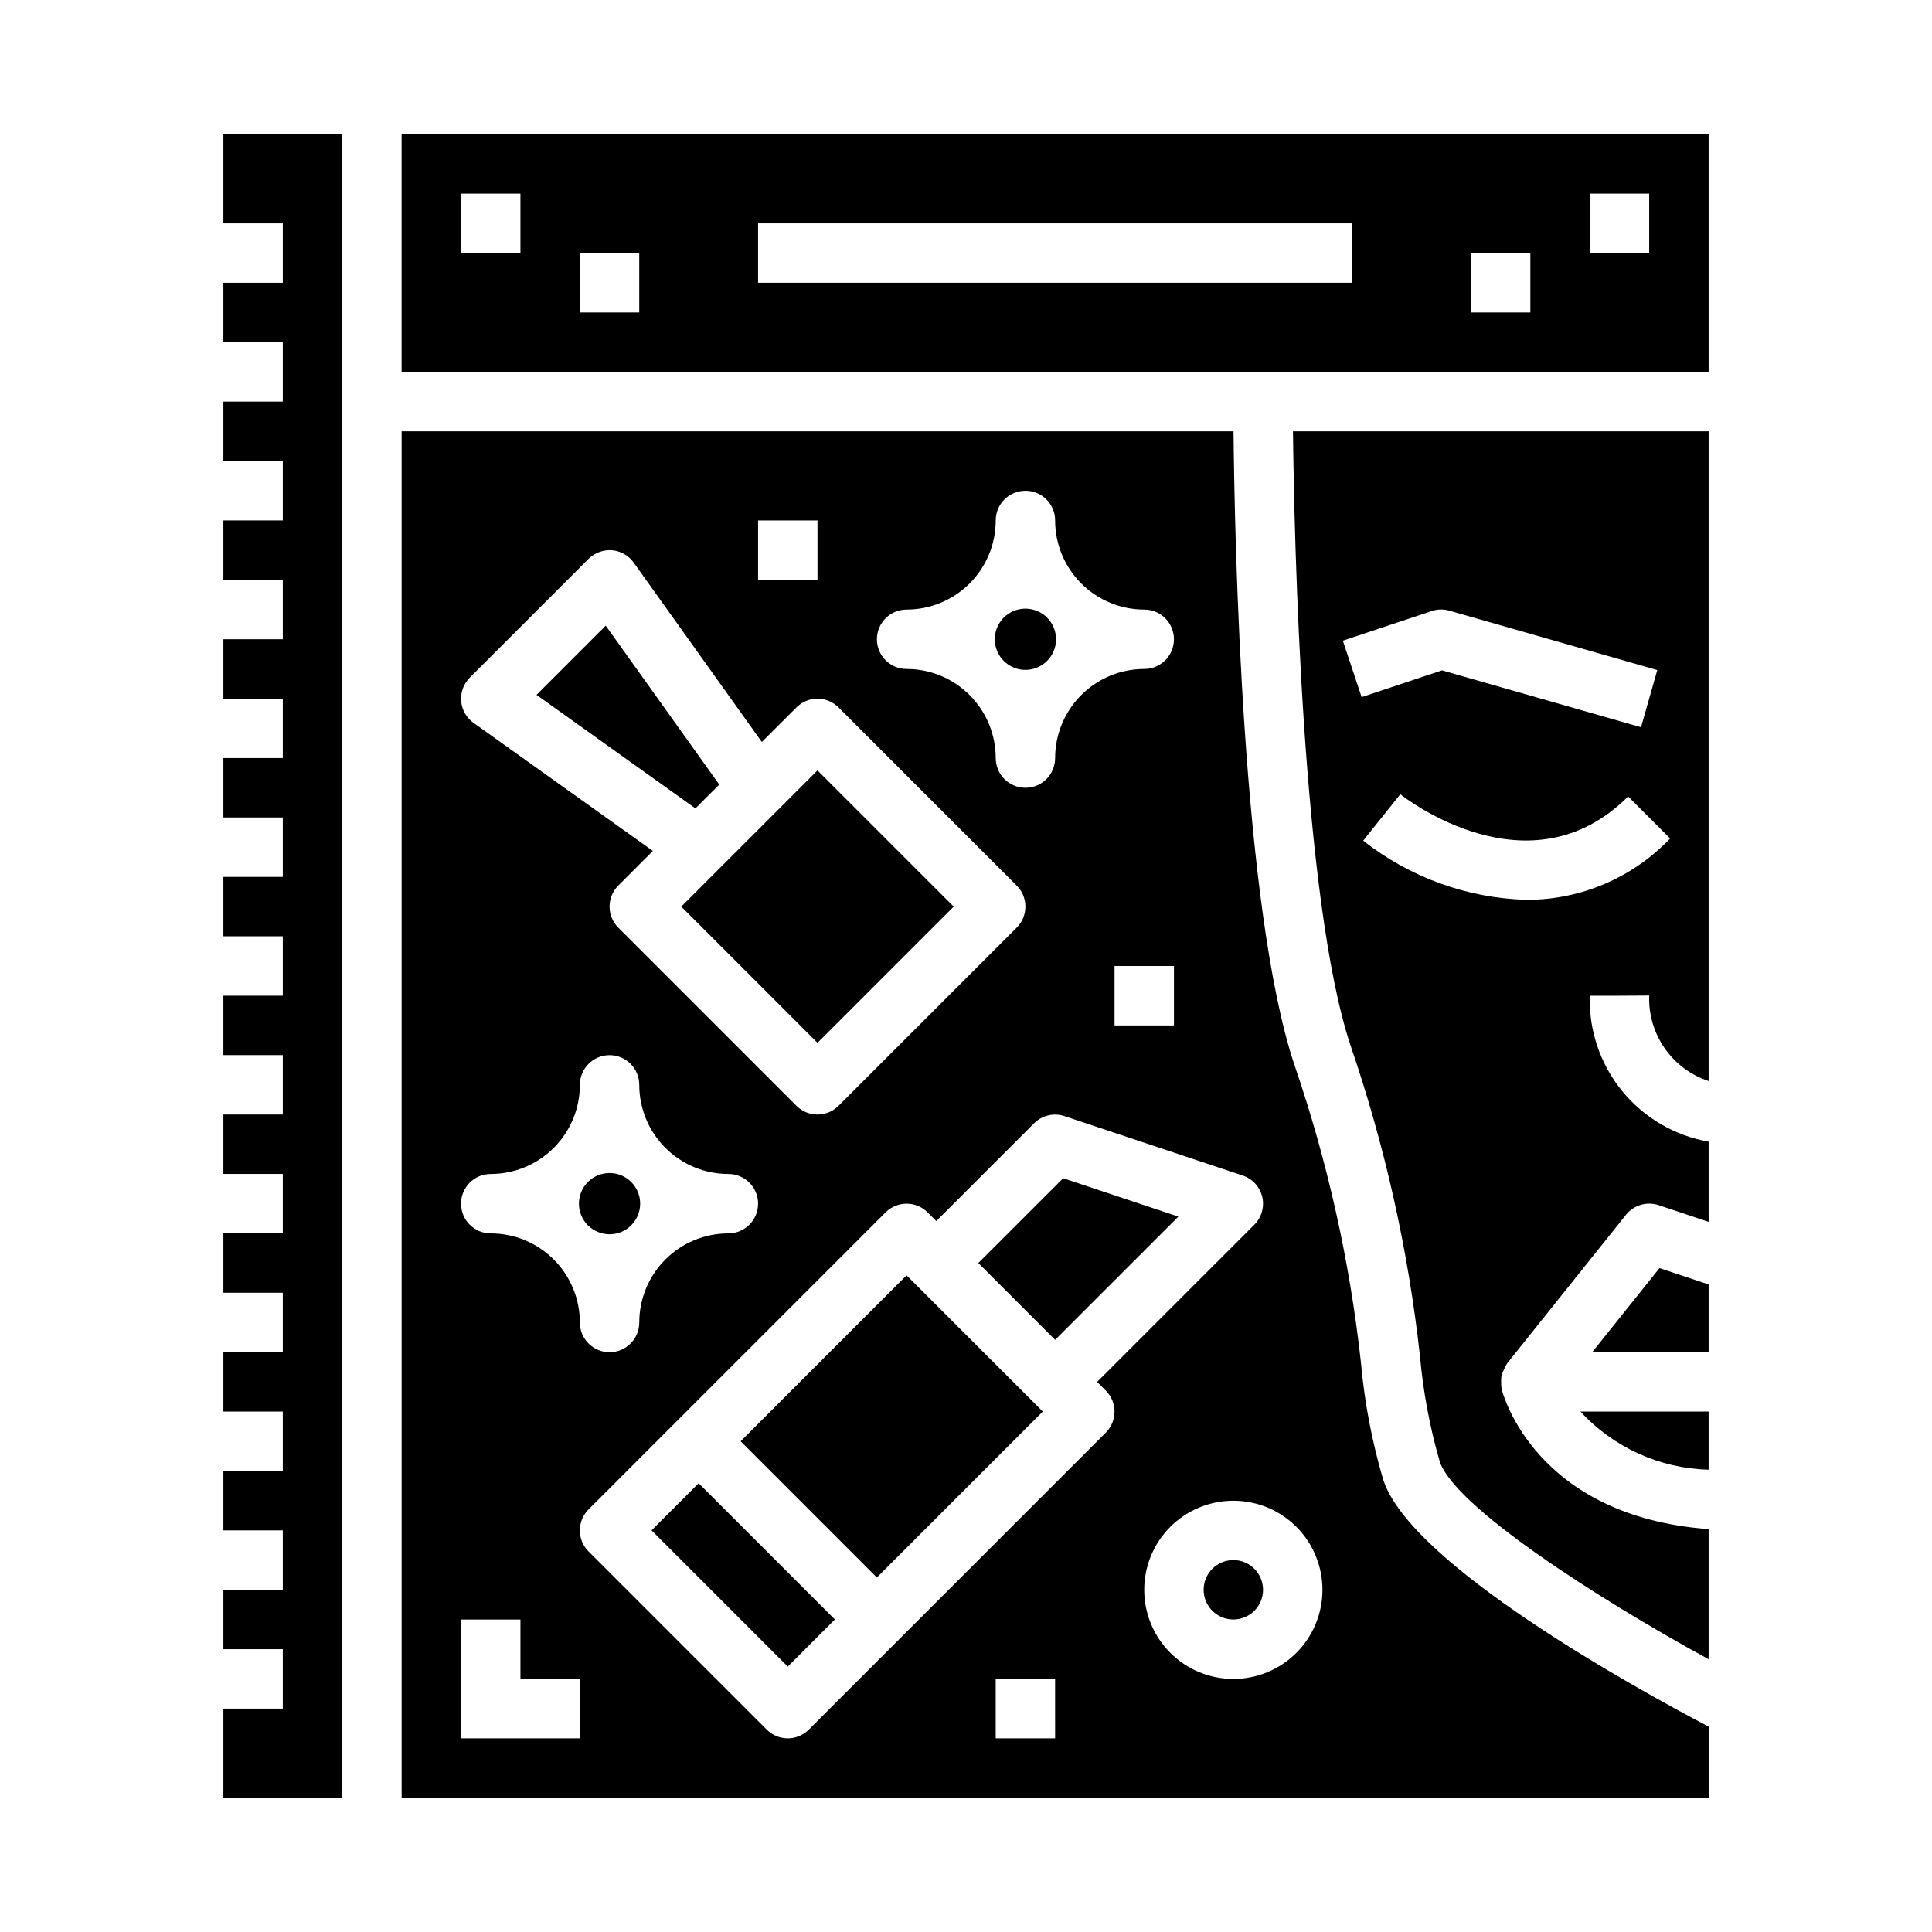
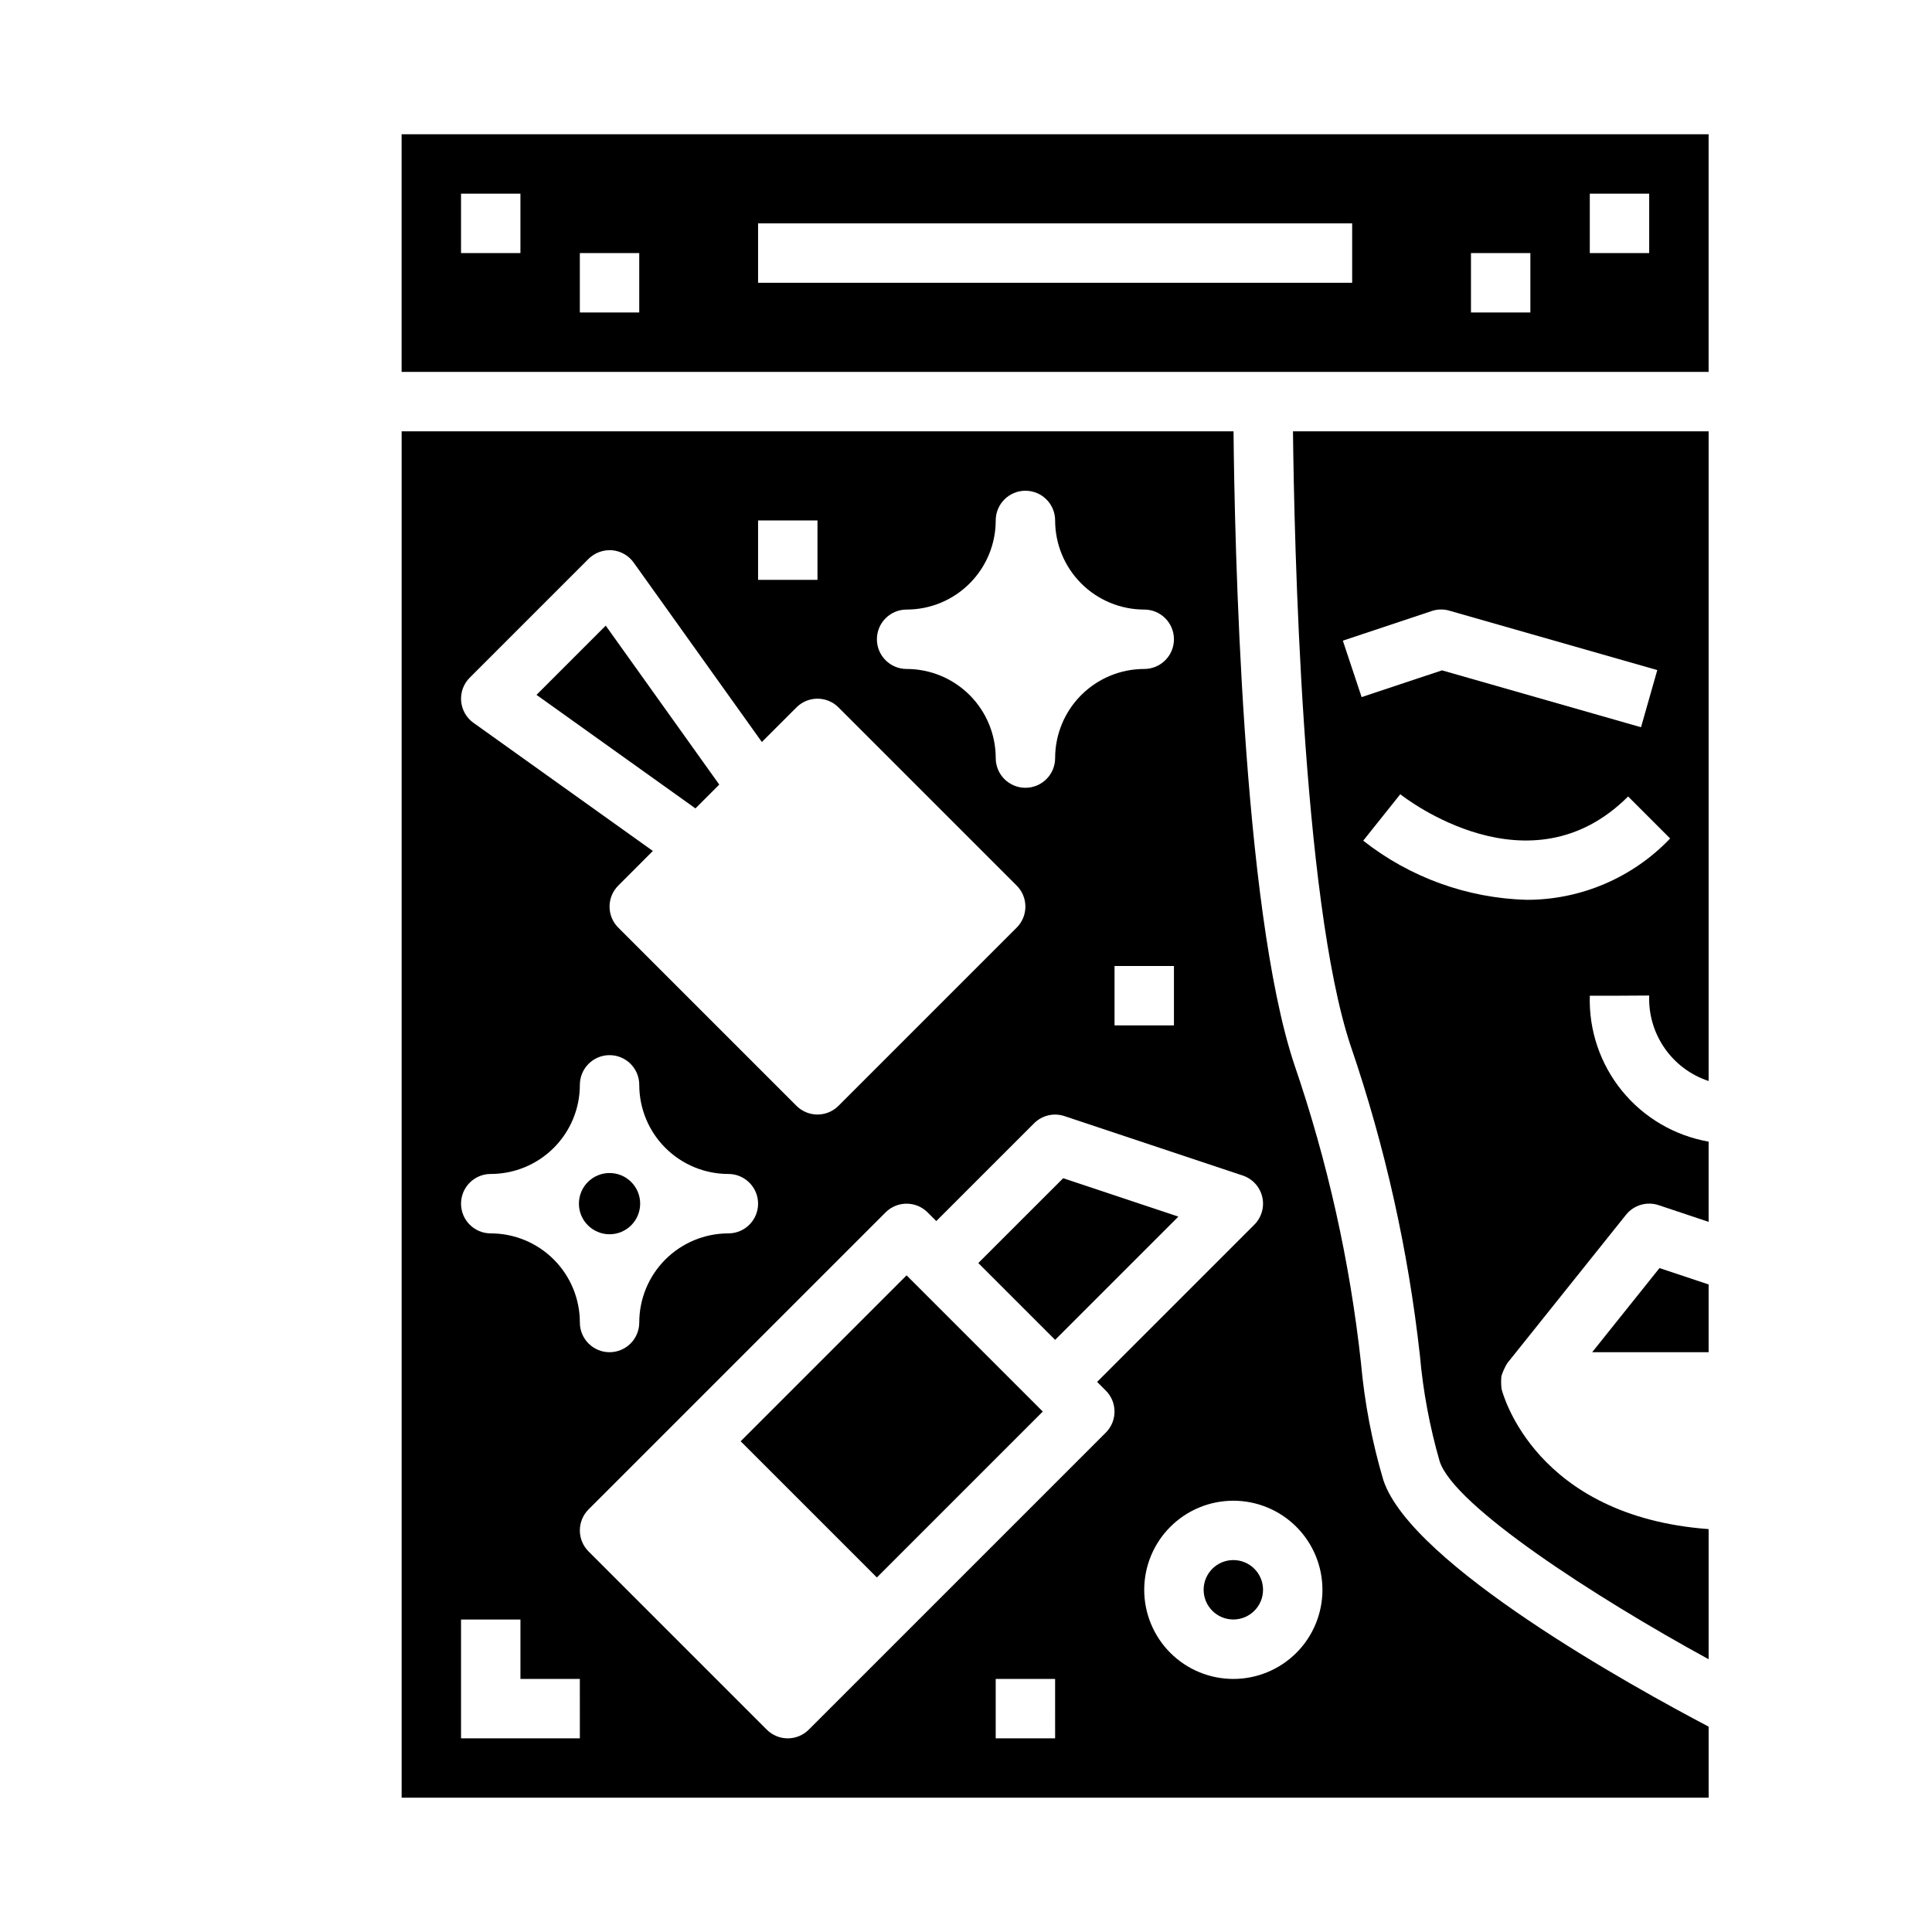
<svg xmlns="http://www.w3.org/2000/svg" fill="#000000" width="800px" height="800px" version="1.1" viewBox="144 144 512 512">
  <g>
    <path d="m340.28 525.95 43.973-43.973 36.098 36.098-43.973 43.973z" />
-     <path d="m510.62 536.31c-3.016-10.172-5.012-20.617-5.953-31.188-2.953-26.91-8.879-53.41-17.664-79.02-13.848-41.531-15.824-139.2-16.105-167.8h-220.46v362.11h346.37v-18.836c-19.918-10.461-78.723-42.941-86.184-65.27zm-126.36-230.77c6.266 0 12.27-2.488 16.699-6.918 4.43-4.43 6.918-10.438 6.918-16.699 0-4.348 3.523-7.871 7.871-7.871 4.348 0 7.871 3.523 7.871 7.871 0 6.262 2.488 12.27 6.918 16.699 4.43 4.43 10.438 6.918 16.699 6.918 4.348 0 7.871 3.523 7.871 7.871s-3.523 7.871-7.871 7.871c-6.262 0-12.27 2.488-16.699 6.918-4.43 4.43-6.918 10.438-6.918 16.699 0 4.348-3.523 7.871-7.871 7.871-4.348 0-7.871-3.523-7.871-7.871 0-6.262-2.488-12.27-6.918-16.699-4.43-4.43-10.434-6.918-16.699-6.918-4.348 0-7.871-3.523-7.871-7.871s3.523-7.871 7.871-7.871zm70.848 94.465v15.742h-15.742v-15.742zm-110.21-118.08h15.742v15.742l-15.742 0.004zm-76.414 41.668 31.488-31.488c1.645-1.621 3.91-2.453 6.211-2.285 2.305 0.195 4.41 1.391 5.754 3.277l33.961 47.539 9.18-9.172c3.074-3.074 8.055-3.074 11.129 0l47.23 47.23h0.004c3.07 3.074 3.07 8.059 0 11.133l-47.23 47.23h-0.004c-3.074 3.074-8.055 3.074-11.129 0l-47.23-47.23h-0.004c-3.07-3.074-3.07-8.059 0-11.133l9.172-9.18-47.539-33.961v0.004c-1.883-1.344-3.074-3.449-3.266-5.754-0.191-2.305 0.641-4.574 2.273-6.211zm5.566 131.52c6.262 0 12.27-2.488 16.699-6.914 4.43-4.43 6.918-10.438 6.918-16.699 0-4.348 3.523-7.875 7.871-7.875s7.871 3.527 7.871 7.875c0 6.262 2.488 12.27 6.918 16.699 4.43 4.426 10.434 6.914 16.699 6.914 4.348 0 7.871 3.527 7.871 7.875 0 4.348-3.523 7.871-7.871 7.871-6.266 0-12.27 2.488-16.699 6.918-4.43 4.426-6.918 10.434-6.918 16.695 0 4.348-3.523 7.875-7.871 7.875s-7.871-3.527-7.871-7.875c0-6.262-2.488-12.27-6.918-16.695-4.43-4.43-10.438-6.918-16.699-6.918-4.348 0-7.871-3.523-7.871-7.871 0-4.348 3.523-7.875 7.871-7.875zm23.617 149.57h-31.488v-31.488h15.742v15.742h15.742zm125.95 0h-15.746v-15.746h15.742zm13.438-81.027-78.719 78.719h-0.004c-3.074 3.074-8.059 3.074-11.133 0l-47.23-47.23c-3.074-3.074-3.074-8.059 0-11.133l78.719-78.719c3.074-3.074 8.059-3.074 11.133 0l2.305 2.305 25.922-25.922h0.004c2.106-2.106 5.223-2.84 8.051-1.895l47.23 15.742h0.004c2.586 0.863 4.539 3.004 5.168 5.656 0.625 2.652-0.164 5.441-2.09 7.371l-41.668 41.668 2.305 2.305c3.074 3.074 3.074 8.059 0 11.133zm33.793 65.281c-6.266 0-12.27-2.488-16.699-6.914-4.43-4.43-6.918-10.438-6.918-16.699 0-6.266 2.488-12.273 6.918-16.699 4.43-4.43 10.434-6.918 16.699-6.918 6.262 0 12.27 2.488 16.699 6.918 4.43 4.426 6.914 10.434 6.914 16.699 0 6.262-2.484 12.27-6.914 16.699-4.43 4.426-10.438 6.914-16.699 6.914z" />
-     <path d="m316.67 549.56 12.484-12.484 36.098 36.098-12.484 12.484z" />
+     <path d="m510.62 536.31c-3.016-10.172-5.012-20.617-5.953-31.188-2.953-26.91-8.879-53.41-17.664-79.02-13.848-41.531-15.824-139.2-16.105-167.8h-220.46v362.11h346.37v-18.836c-19.918-10.461-78.723-42.941-86.184-65.27zm-126.36-230.77c6.266 0 12.27-2.488 16.699-6.918 4.43-4.43 6.918-10.438 6.918-16.699 0-4.348 3.523-7.871 7.871-7.871 4.348 0 7.871 3.523 7.871 7.871 0 6.262 2.488 12.27 6.918 16.699 4.43 4.43 10.438 6.918 16.699 6.918 4.348 0 7.871 3.523 7.871 7.871s-3.523 7.871-7.871 7.871c-6.262 0-12.27 2.488-16.699 6.918-4.43 4.43-6.918 10.438-6.918 16.699 0 4.348-3.523 7.871-7.871 7.871-4.348 0-7.871-3.523-7.871-7.871 0-6.262-2.488-12.27-6.918-16.699-4.43-4.43-10.434-6.918-16.699-6.918-4.348 0-7.871-3.523-7.871-7.871s3.523-7.871 7.871-7.871zm70.848 94.465v15.742h-15.742v-15.742zm-110.21-118.08h15.742v15.742l-15.742 0.004zm-76.414 41.668 31.488-31.488c1.645-1.621 3.91-2.453 6.211-2.285 2.305 0.195 4.41 1.391 5.754 3.277l33.961 47.539 9.18-9.172c3.074-3.074 8.055-3.074 11.129 0l47.23 47.23c3.07 3.074 3.07 8.059 0 11.133l-47.23 47.23h-0.004c-3.074 3.074-8.055 3.074-11.129 0l-47.23-47.23h-0.004c-3.07-3.074-3.07-8.059 0-11.133l9.172-9.18-47.539-33.961v0.004c-1.883-1.344-3.074-3.449-3.266-5.754-0.191-2.305 0.641-4.574 2.273-6.211zm5.566 131.52c6.262 0 12.27-2.488 16.699-6.914 4.43-4.43 6.918-10.438 6.918-16.699 0-4.348 3.523-7.875 7.871-7.875s7.871 3.527 7.871 7.875c0 6.262 2.488 12.27 6.918 16.699 4.43 4.426 10.434 6.914 16.699 6.914 4.348 0 7.871 3.527 7.871 7.875 0 4.348-3.523 7.871-7.871 7.871-6.266 0-12.27 2.488-16.699 6.918-4.43 4.426-6.918 10.434-6.918 16.695 0 4.348-3.523 7.875-7.871 7.875s-7.871-3.527-7.871-7.875c0-6.262-2.488-12.27-6.918-16.695-4.43-4.43-10.438-6.918-16.699-6.918-4.348 0-7.871-3.523-7.871-7.871 0-4.348 3.523-7.875 7.871-7.875zm23.617 149.57h-31.488v-31.488h15.742v15.742h15.742zm125.95 0h-15.746v-15.746h15.742zm13.438-81.027-78.719 78.719h-0.004c-3.074 3.074-8.059 3.074-11.133 0l-47.23-47.23c-3.074-3.074-3.074-8.059 0-11.133l78.719-78.719c3.074-3.074 8.059-3.074 11.133 0l2.305 2.305 25.922-25.922h0.004c2.106-2.106 5.223-2.84 8.051-1.895l47.23 15.742h0.004c2.586 0.863 4.539 3.004 5.168 5.656 0.625 2.652-0.164 5.441-2.09 7.371l-41.668 41.668 2.305 2.305c3.074 3.074 3.074 8.059 0 11.133zm33.793 65.281c-6.266 0-12.27-2.488-16.699-6.914-4.43-4.43-6.918-10.438-6.918-16.699 0-6.266 2.488-12.273 6.918-16.699 4.43-4.43 10.434-6.918 16.699-6.918 6.262 0 12.27 2.488 16.699 6.918 4.43 4.426 6.914 10.434 6.914 16.699 0 6.262-2.484 12.27-6.914 16.699-4.43 4.426-10.438 6.914-16.699 6.914z" />
    <path d="m478.72 565.31c0 4.348-3.523 7.871-7.871 7.871s-7.871-3.523-7.871-7.871 3.523-7.875 7.871-7.875 7.871 3.527 7.871 7.875" />
-     <path d="m203.2 203.2h15.742v15.742h-15.742v15.746h15.742v15.742h-15.742v15.746h15.742v15.742h-15.742v15.746h15.742v15.742h-15.742v15.742h15.742v15.746h-15.742v15.742h15.742v15.746h-15.742v15.742h15.742v15.746h-15.742v15.742h15.742v15.746h-15.742v15.742h15.742v15.746h-15.742v15.742h15.742v15.746h-15.742v15.742h15.742v15.746h-15.742v15.742h15.742v15.746h-15.742v15.742h15.742v15.746h-15.742v23.613h31.488v-440.83h-31.488z" />
    <path d="m313.65 462.98c0 4.481-3.633 8.113-8.113 8.113-4.484 0-8.117-3.633-8.117-8.113 0-4.484 3.633-8.117 8.117-8.117 4.481 0 8.113 3.633 8.113 8.117" />
-     <path d="m423.86 313.41c0 4.481-3.633 8.117-8.117 8.117-4.481 0-8.117-3.637-8.117-8.117s3.637-8.117 8.117-8.117c4.484 0 8.117 3.637 8.117 8.117" />
-     <path d="m596.8 533.48v-15.406h-33.969c8.766 9.527 21.023 15.086 33.969 15.406z" />
    <path d="m334.61 351.92-30.086-42.117-18.344 18.344 42.117 30.086z" />
-     <path d="m324.54 384.26 36.098-36.098 36.098 36.098-36.098 36.098z" />
    <path d="m425.75 456.24-22.488 22.477 20.355 20.355 32.656-32.652z" />
    <path d="m250.43 179.58v62.977h346.37v-62.977zm31.488 31.488h-15.742v-15.746h15.742zm31.488 15.742h-15.742v-15.742h15.742zm188.93-7.871h-157.44v-15.742h157.44zm47.23 7.871h-15.742v-15.742h15.742zm31.488-15.742h-15.742v-15.746h15.742z" />
    <path d="m501.93 421.13c9.098 26.59 15.254 54.098 18.355 82.031 0.84 9.539 2.602 18.977 5.262 28.176 3.938 11.809 40.871 35.77 71.258 52.379v-34.488c-45.816-3.387-54.508-35.668-54.867-37.117l-0.004 0.004c-0.133-1.094-0.152-2.195-0.062-3.293 0.039-0.195 0.102-0.387 0.156-0.582h0.004c0.363-1.027 0.832-2.016 1.391-2.953l31.488-39.359c2.066-2.582 5.527-3.598 8.66-2.543l13.234 4.418v-21.254c-9.023-1.582-17.172-6.363-22.957-13.469-5.781-7.102-8.812-16.051-8.531-25.207h7.871l7.871-0.047c-0.188 4.973 1.246 9.871 4.086 13.957 2.84 4.09 6.934 7.141 11.66 8.699v-172.18h-110.15c0.316 28.137 2.348 124.03 15.273 162.83zm46.633-38.668c-15.738-0.438-30.922-5.934-43.297-15.676l9.824-12.305c1.395 1.094 34.328 26.648 60.379 0.59l11.133 11.133c-9.914 10.402-23.668 16.281-38.039 16.258zm-20.469-76.625 55.105 15.742-4.312 15.145-52.742-15.074-21.301 7.086-4.977-14.957 23.617-7.871v-0.004c1.5-0.484 3.113-0.512 4.629-0.07z" />
    <path d="m565.95 502.34h30.852v-17.941l-13.023-4.344z" />
  </g>
</svg>